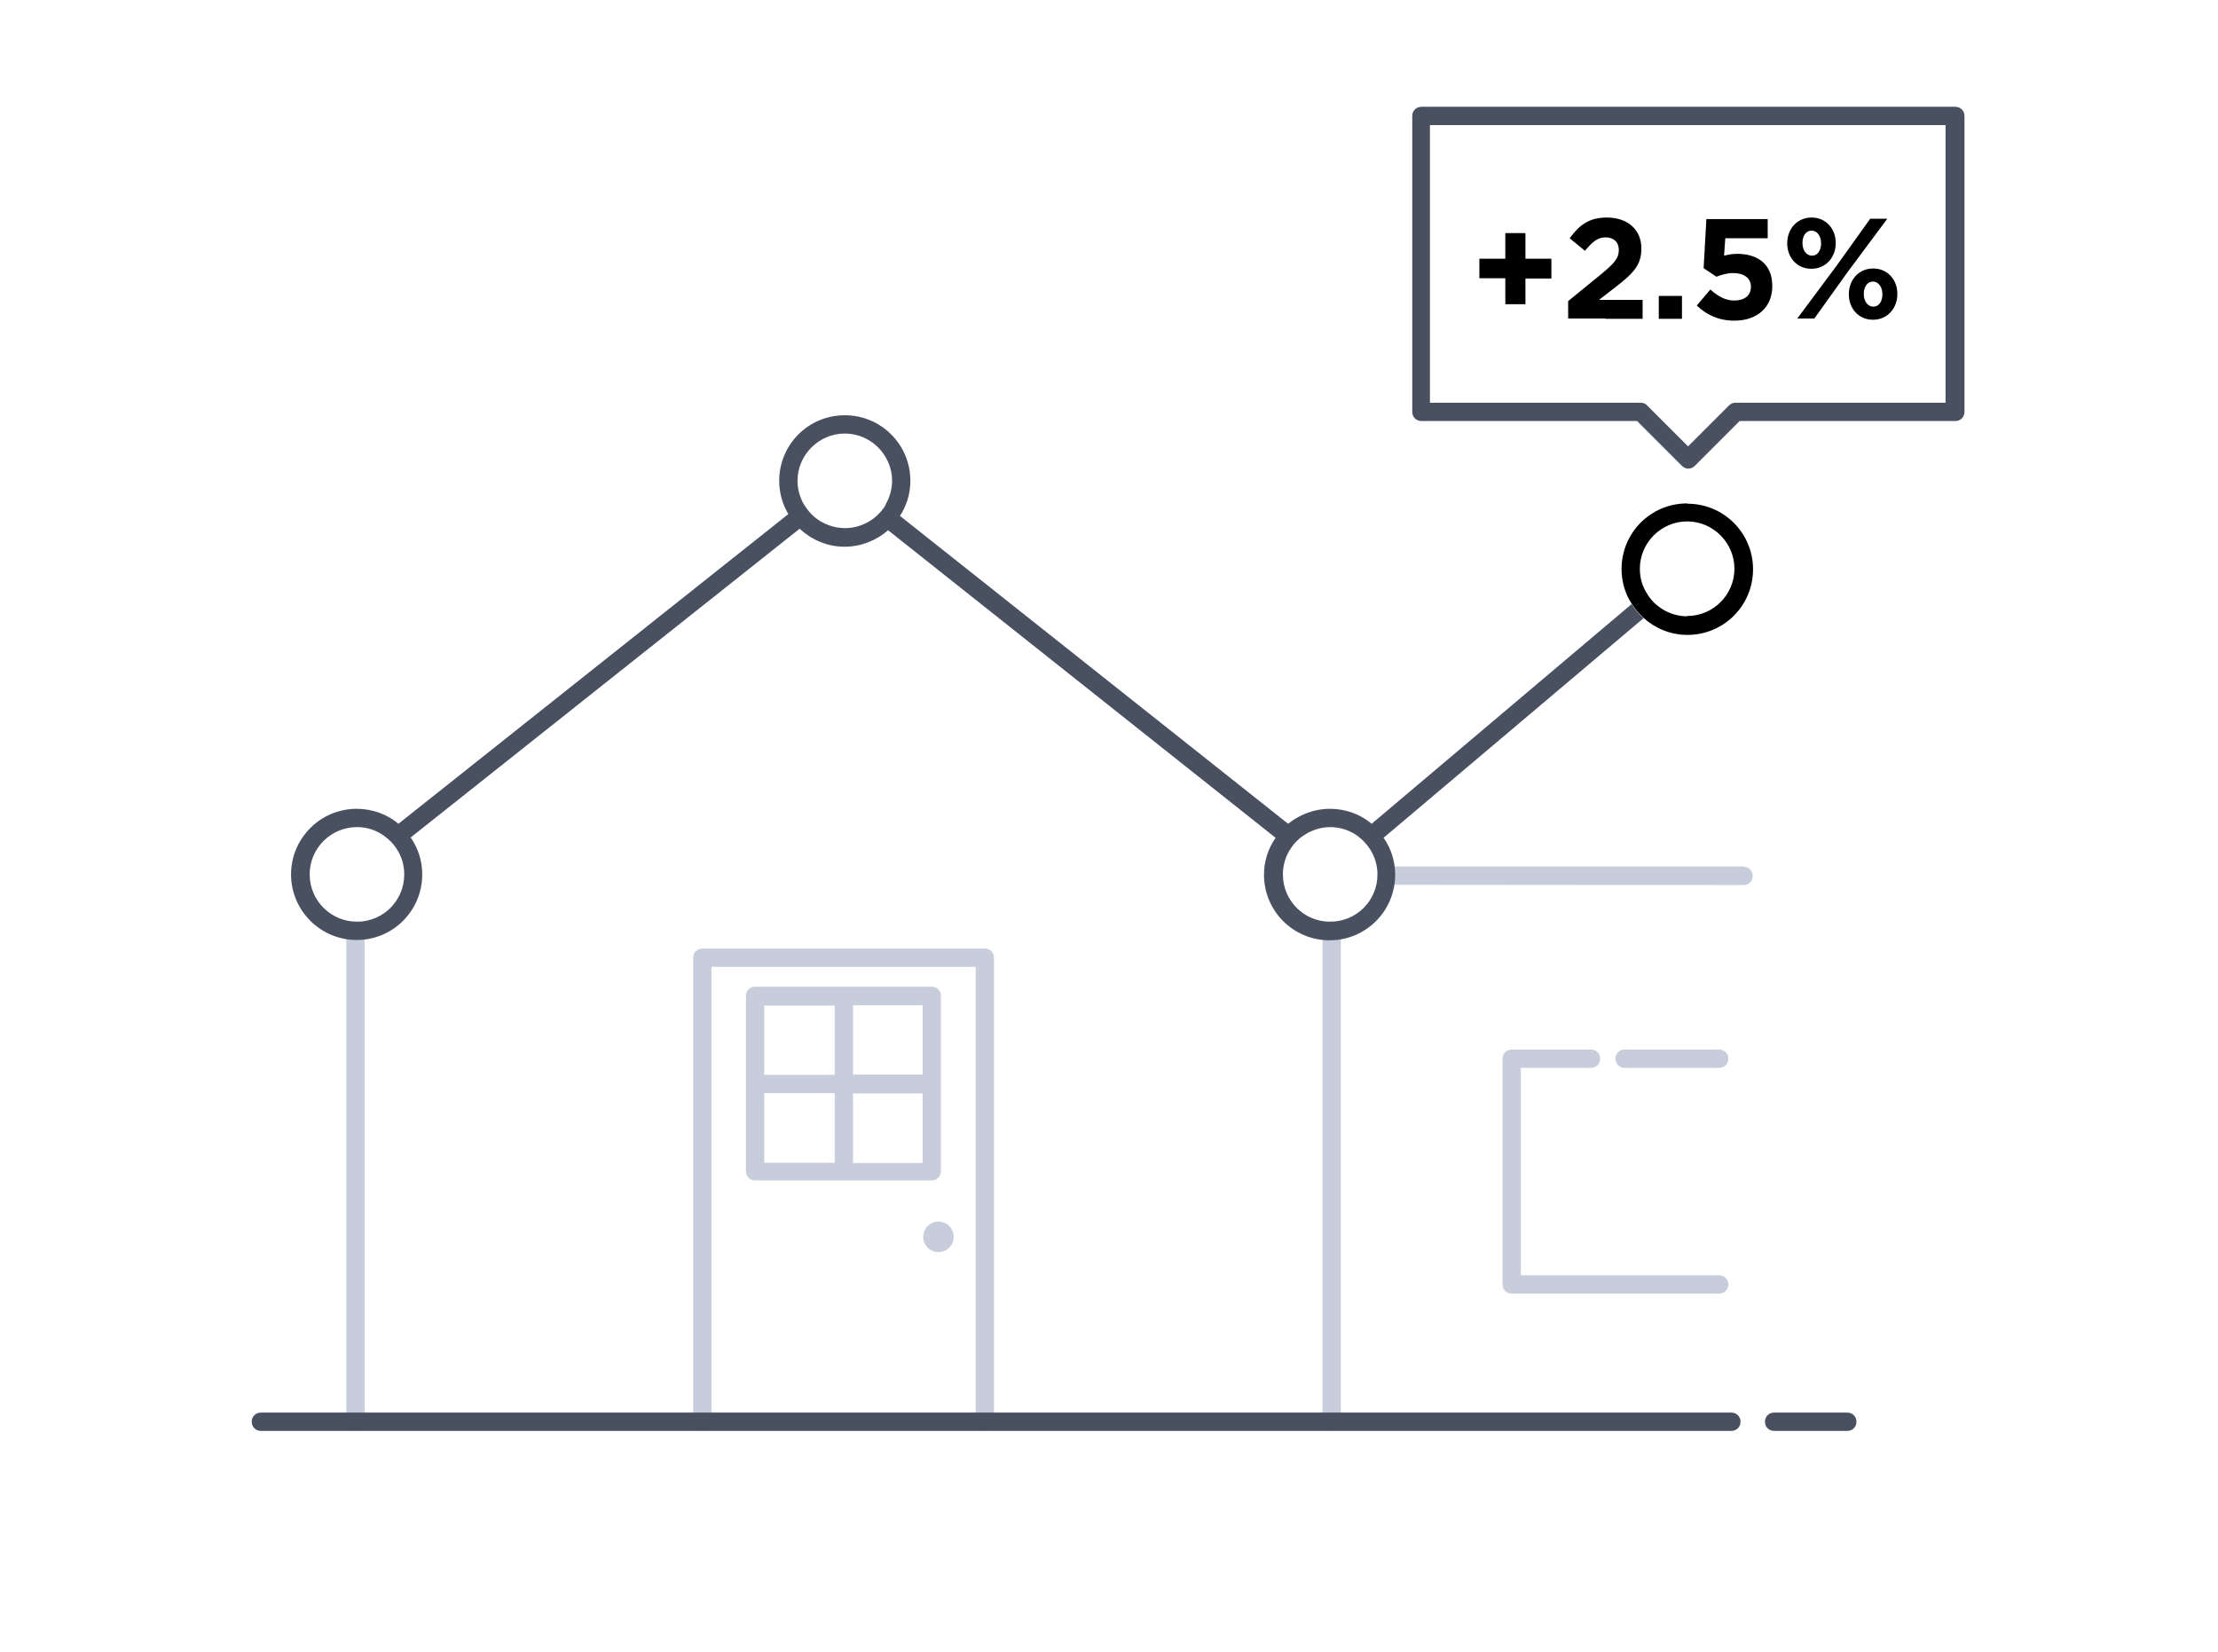
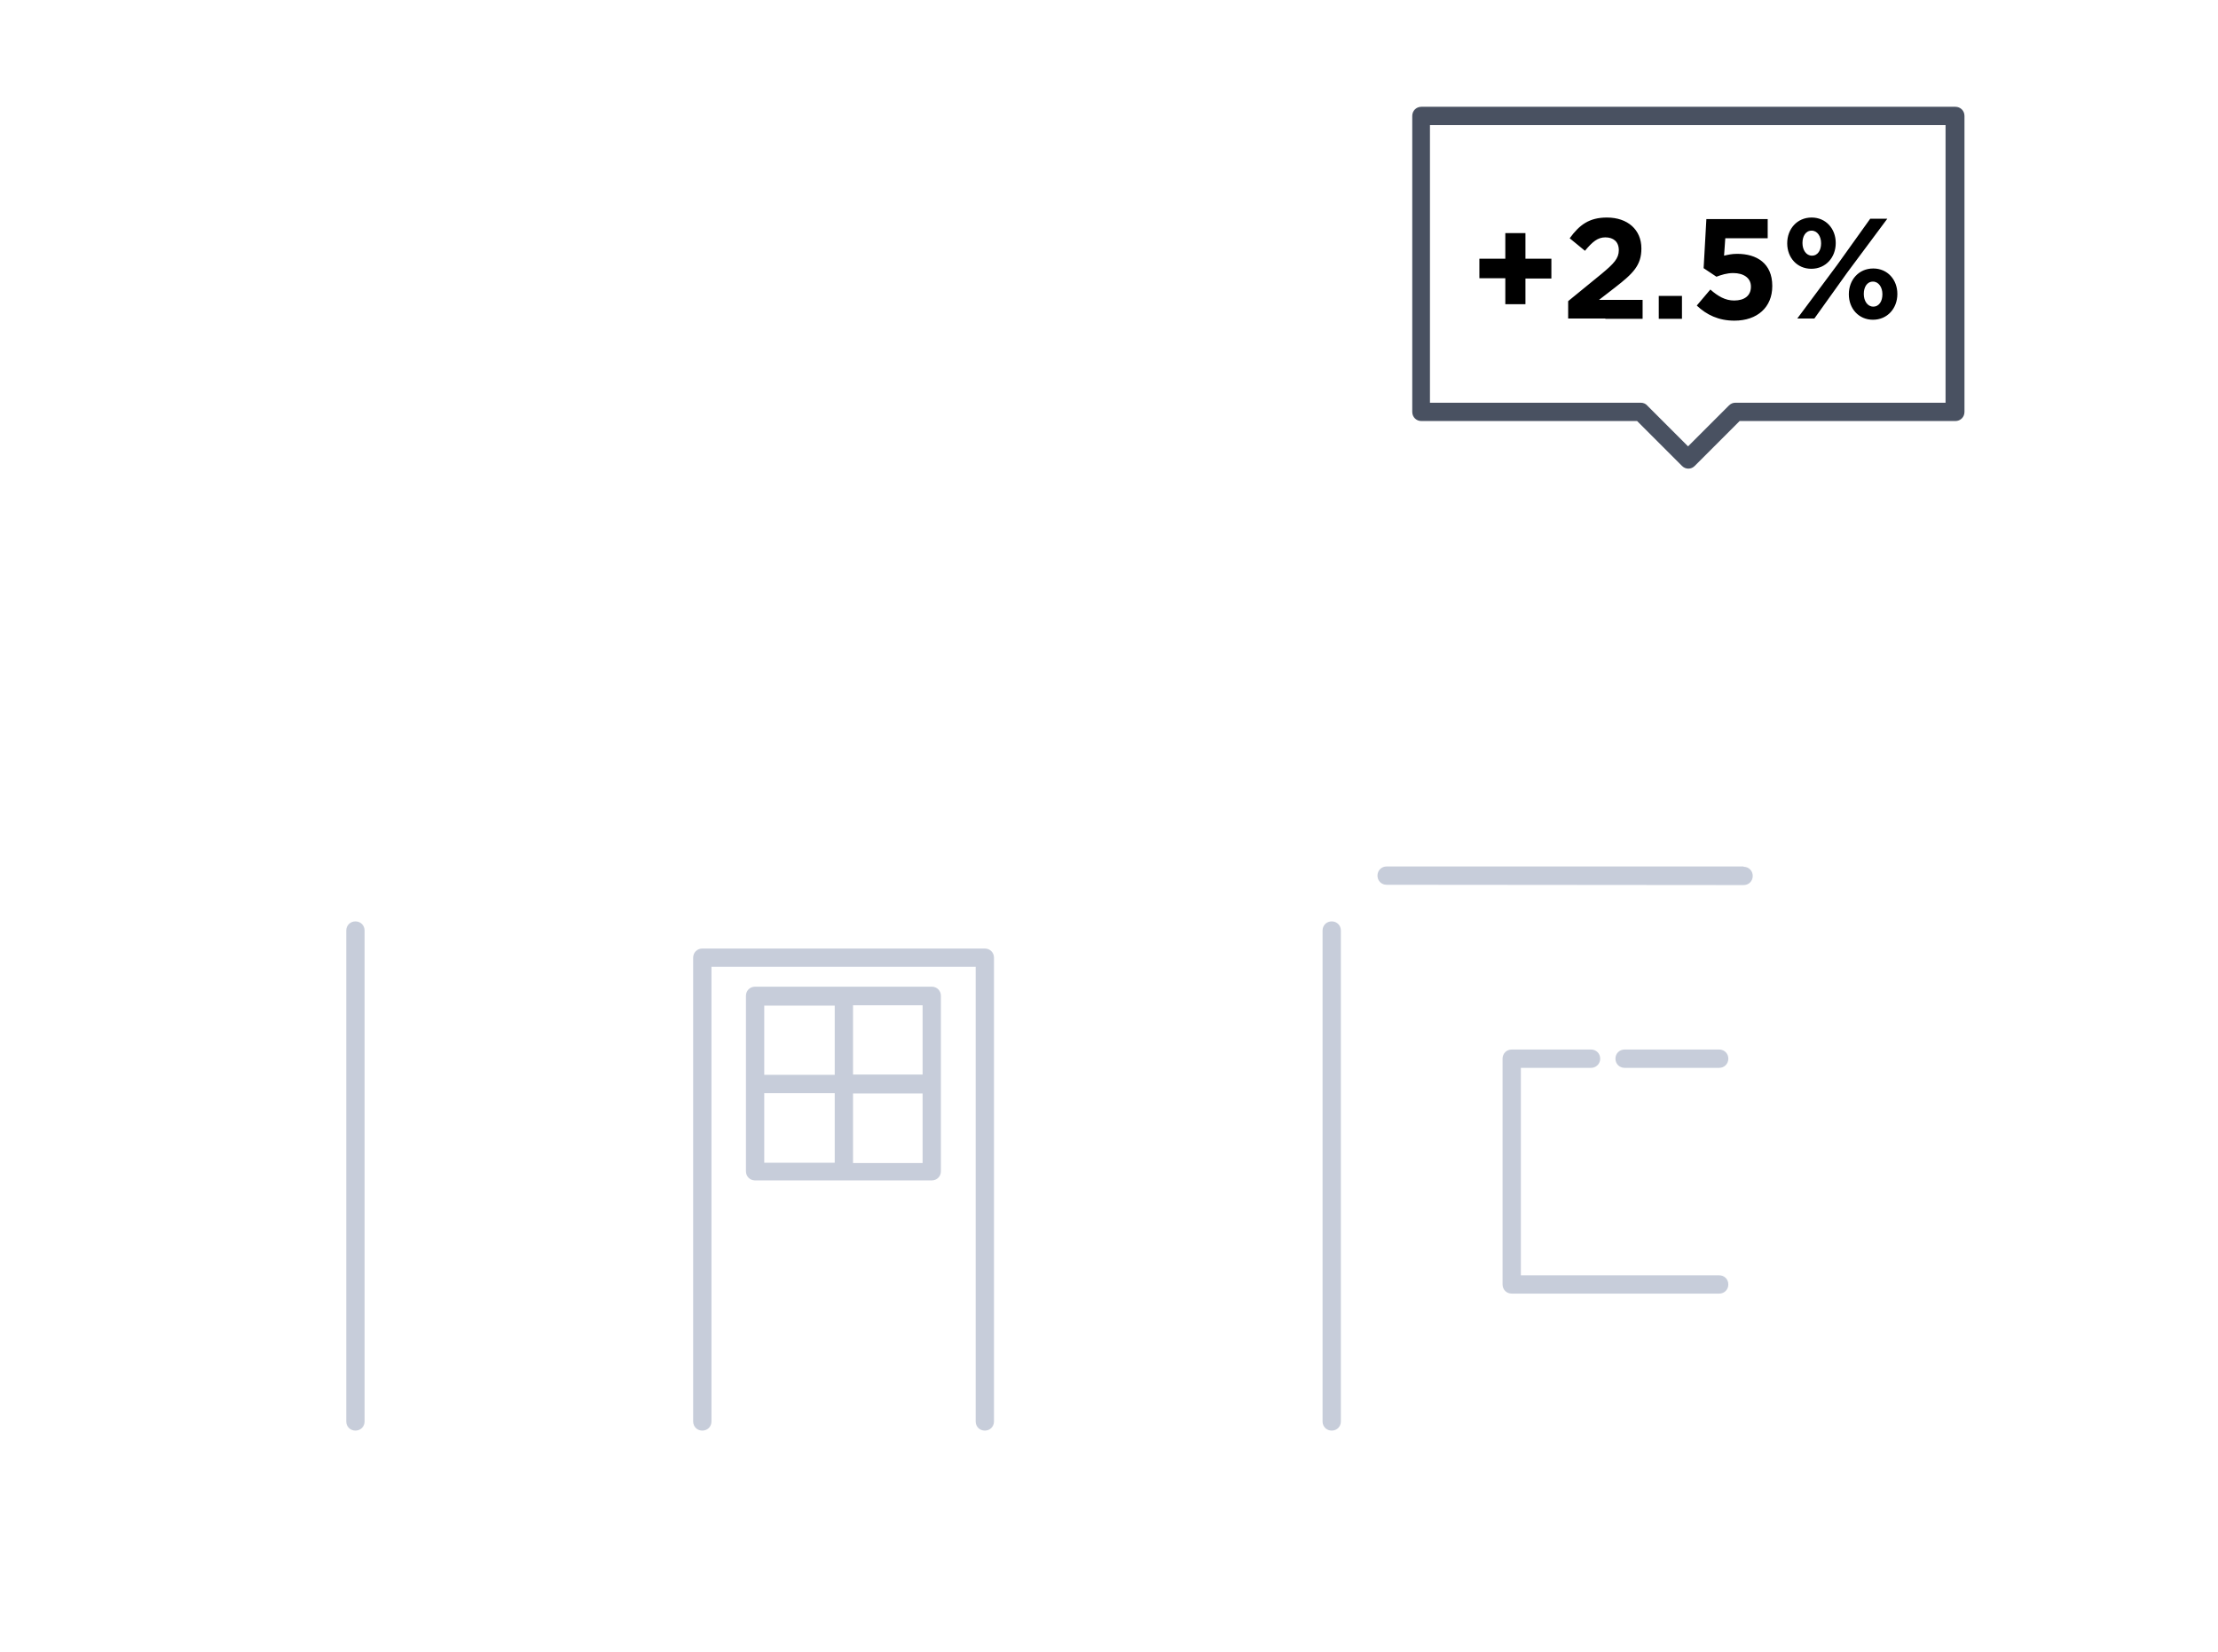
<svg xmlns="http://www.w3.org/2000/svg" class="newsletter-icon" viewBox="0 0 727 541.5">
  <path fill="#C7CDDA" d="M116.5 302c-1.7 0-3 1.3-3 3v160.9c0 1.7 1.3 3 3 3s3-1.3 3-3V305c0-1.7-1.3-3-3-3z" />
  <g fill="#C7CDDA">
    <path d="M322.8 310.9h-92.6c-1.7 0-3 1.3-3 3v152c0 1.7 1.3 3 3 3s3-1.3 3-3v-149h86.6v149c0 1.7 1.3 3 3 3s3-1.3 3-3v-152c0-1.7-1.3-3-3-3z" />
    <path d="M308.4 383.9v-57.5c0-1.7-1.3-3-3-3h-57.9c-1.7 0-3 1.3-3 3v57.5c0 1.7 1.3 3 3 3h57.9c1.7 0 3-1.3 3-3zm-6-31.7h-22.8v-22.7h22.8v22.8zm-28.8-22.7v22.8h-23.1v-22.7h23.1zm-23.1 28.8h23.1v22.8h-23.1v-22.7zm29.1 22.8v-22.7h22.8v22.8h-22.8z" />
-     <circle cx="307.6" cy="405.4" r="5" />
  </g>
  <path fill="#C7CDDA" d="M436.5 302c-1.7 0-3 1.3-3 3v160.9c0 1.7 1.3 3 3 3s3-1.3 3-3V305c0-1.7-1.3-3-3-3zm135-18h-117c-1.7 0-3 1.3-3 3s1.3 3 3 3l117 .1c1.7 0 3-1.3 3-3s-1.3-3-3-3z" />
  <g fill="#C7CDDA">
    <path d="M563.5 418h-65v-68h23c.5 0 1-.1 1.5-.4.9-.5 1.5-1.5 1.5-2.6 0-1.7-1.3-3-3-3h-26c-1.7 0-3 1.3-3 3v74c0 1.7 1.3 3 3 3h68c1.7 0 3-1.3 3-3s-1.3-3-3-3zm-31-68h31c1.7 0 3-1.3 3-3s-1.3-3-3-3h-31c-1.7 0-3 1.3-3 3s1.3 3 3 3z" />
  </g>
-   <path fill="#495161" d="M538.7 202.6c-1.5-1.3-2.8-2.9-3.9-4.6l-85.2 72c-3.7-3.1-8.5-4.9-13.7-4.9-5.2 0-9.9 1.9-13.7 4.9L295 169.1c2.1-3.3 3.4-7.2 3.4-11.5 0-11.9-9.6-21.5-21.5-21.5s-21.5 9.6-21.5 21.5c0 4 1.1 7.7 3 10.9L130.6 270c-3.7-3.1-8.5-4.9-13.7-4.9-11.8 0-21.5 9.6-21.5 21.5s9.7 21.5 21.5 21.5c11.9 0 21.5-9.6 21.5-21.5 0-4.5-1.4-8.7-3.8-12.1l127.5-101.2c3.9 3.6 9 5.9 14.7 5.9 5.5 0 10.5-2.1 14.3-5.4l127 100.8c-2.4 3.5-3.8 7.6-3.8 12.1 0 11.9 9.6 21.5 21.5 21.5s21.5-9.6 21.5-21.5c0-4.5-1.4-8.7-3.8-12.1l85-71.8zM117 302.1c-8.5 0-15.5-6.9-15.5-15.5s7-15.5 15.5-15.5c3.3 0 6.3 1 8.8 2.8 1.7 1.2 3.1 2.6 4.2 4.3 1.6 2.4 2.5 5.3 2.5 8.4 0 8.6-6.9 15.5-15.5 15.5zm173.4-136.8c-1 1.8-2.4 3.3-3.9 4.5-2.6 2-5.9 3.3-9.5 3.3-3.8 0-7.3-1.4-10-3.6-1.5-1.3-2.8-2.9-3.8-4.7-1.1-2.1-1.8-4.6-1.8-7.2 0-8.5 7-15.5 15.5-15.5s15.5 7 15.5 15.5c0 2.8-.8 5.4-2.1 7.7zm161.1 121.3c0 8.6-6.9 15.5-15.5 15.5s-15.5-6.9-15.5-15.5c0-3.1.9-6 2.5-8.4 1.1-1.7 2.5-3.2 4.2-4.3 2.5-1.7 5.5-2.8 8.8-2.8 3.4 0 6.5 1.1 9 2.9 1.6 1.2 3 2.7 4.1 4.4 1.5 2.4 2.4 5.2 2.4 8.2zm116 176.4h-482c-1.7 0-3 1.3-3 3s1.3 3 3 3h482c1.7 0 3-1.3 3-3s-1.3-3-3-3zm38 0h-24c-1.7 0-3 1.3-3 3s1.3 3 3 3h24c1.7 0 3-1.3 3-3s-1.3-3-3-3z" />
-   <path d="M553 165c-11.9 0-21.5 9.6-21.5 21.5 0 4.2 1.2 8.2 3.4 11.5 1.1 1.7 2.4 3.2 3.9 4.6 3.8 3.4 8.8 5.5 14.3 5.5 11.9 0 21.5-9.6 21.5-21.5s-9.6-21.5-21.5-21.5zm0 37c-3.6 0-7-1.3-9.6-3.4-1.6-1.2-2.9-2.8-3.9-4.6-1.3-2.2-2-4.8-2-7.6 0-8.5 7-15.5 15.5-15.5s15.5 7 15.5 15.5-6.9 15.5-15.5 15.5z" class="paint-first-fill" />
  <path fill="#495161" d="M553.4 153.6c-.8 0-1.5-.3-2.1-.9L536.6 138h-70.7c-1.7 0-3-1.3-3-3V38c0-1.7 1.3-3 3-3h175c1.7 0 3 1.3 3 3v97c0 1.7-1.3 3-3 3h-70.7l-14.7 14.7c-.6.6-1.3.9-2.1.9zM468.9 132h68.9c.8 0 1.6.3 2.1.9l13.4 13.4 13.4-13.4c.6-.6 1.3-.9 2.1-.9h68.9V41h-169v91z" />
  <path d="M493.4 91.2h-8.5v-6.4h8.5v-8.4h6.6v8.4h8.5v6.5H500v8.4h-6.6v-8.4zm32.7 13.2H514v-5.7l10.9-8.9c4.1-3.4 5.7-5.1 5.7-7.8 0-2.8-1.8-4.2-4.4-4.2-2.5 0-4.2 1.4-6.7 4.4l-5-4.1c3.2-4.4 6.4-6.8 12.2-6.8 6.8 0 11.3 4 11.3 10.1v.1c0 5.5-2.8 8.2-8.6 12.7l-5.3 4.1h14.3v6.2h-12.1m17.4-7.5h7.6v7.5h-7.6V97zm12.5 3.1l4.4-5.2c2.5 2.2 4.9 3.6 7.8 3.6 3.4 0 5.5-1.6 5.5-4.5v-.1c0-2.8-2.4-4.4-5.8-4.4-2.1 0-3.9.6-5.5 1.2l-4.2-2.8.9-16.1h20.1v6.3h-13.9l-.4 5.7c1.3-.3 2.5-.6 4.3-.6 6.4 0 11.5 3.1 11.5 10.5v.1c0 6.9-4.9 11.3-12.4 11.3-5.2 0-9.1-1.9-12.3-4.9zm29.6-20.3v-.1c0-4.6 3.2-8.4 8-8.4 4.7 0 7.9 3.7 7.9 8.3v.1c0 4.6-3.2 8.4-8 8.4-4.7 0-7.9-3.7-7.9-8.3zm27.2-8.1h5.6l-13.1 17.6-10.8 15.1h-5.6l13.1-17.6L613 71.7zm-22.2 7.9v.1c0 2.2 1.2 4.1 3.1 4.1 2 0 3-1.9 3-4v-.1c0-2.2-1.2-4.1-3.1-4.1-2 0-3 1.9-3 4zM606 96.5v-.1c0-4.6 3.2-8.4 8-8.4 4.7 0 7.9 3.7 7.9 8.3v.1c0 4.6-3.2 8.4-8 8.4-4.7 0-7.9-3.7-7.9-8.3zm11 0v-.1c0-2.2-1.2-4.1-3.1-4.1-2 0-3 1.9-3 4v.1c0 2.2 1.2 4.1 3.1 4.1 2 0 3-1.9 3-4z" class="paint-first-fill" />
</svg>